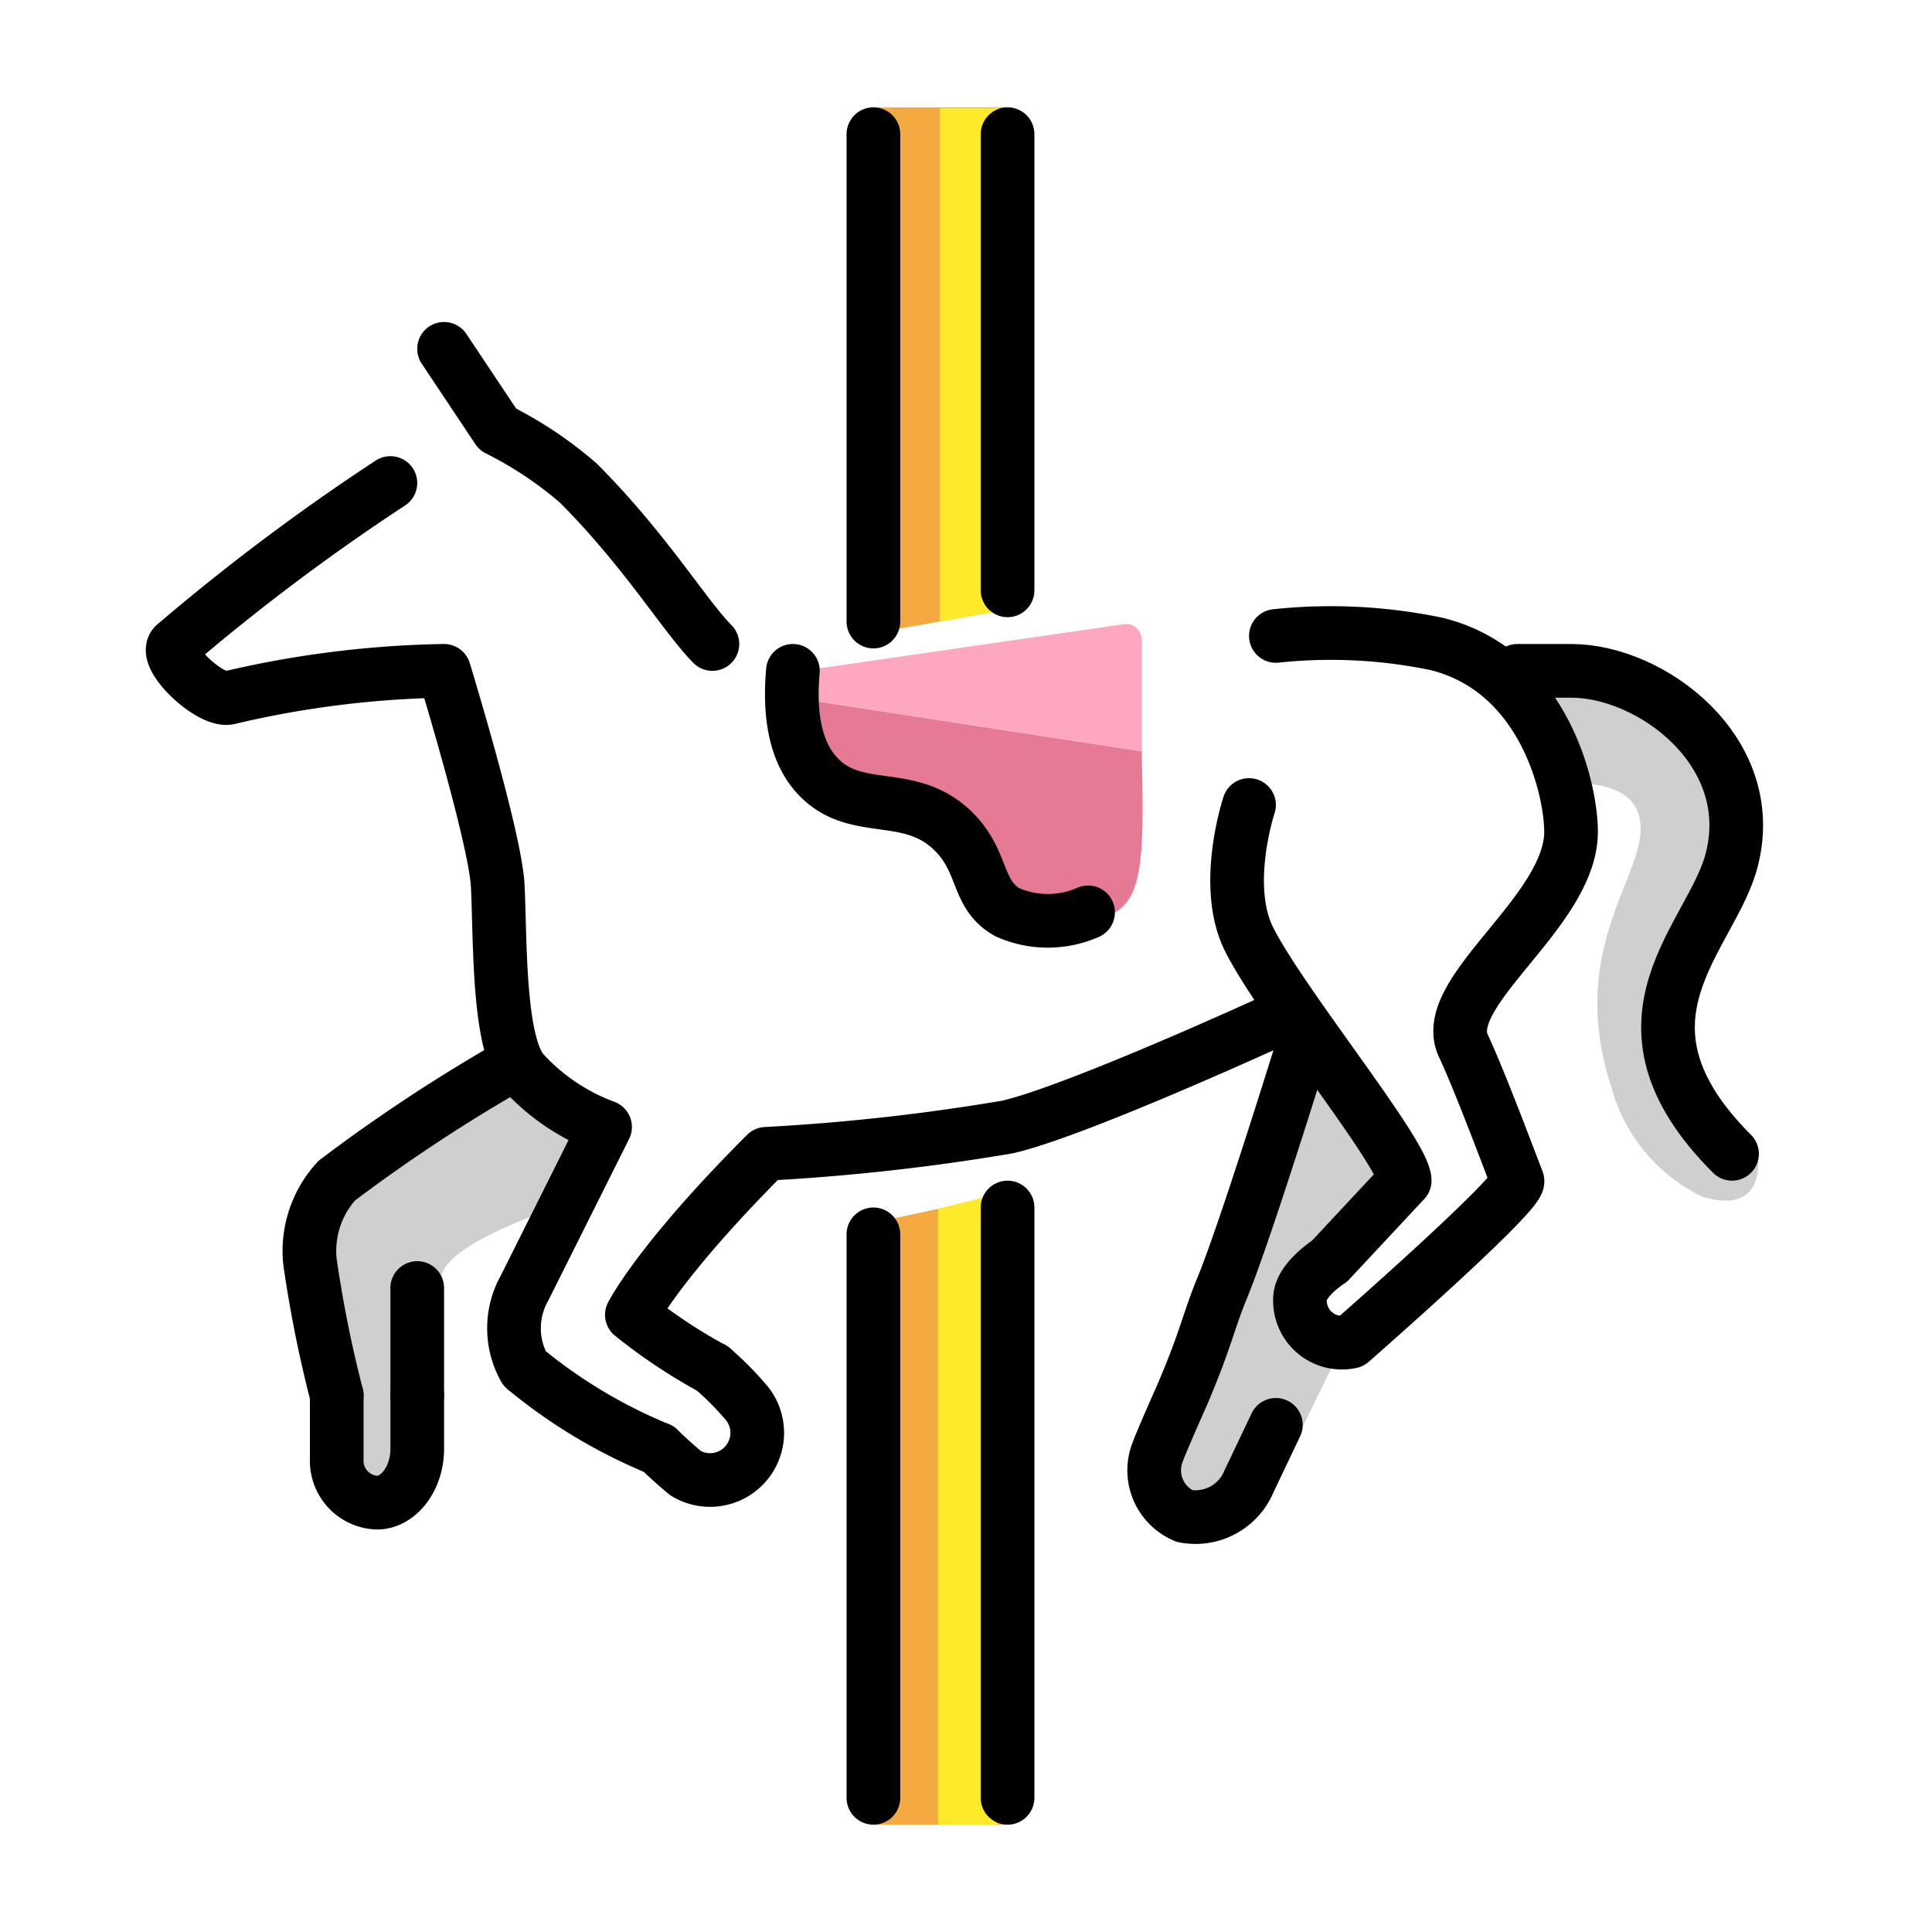
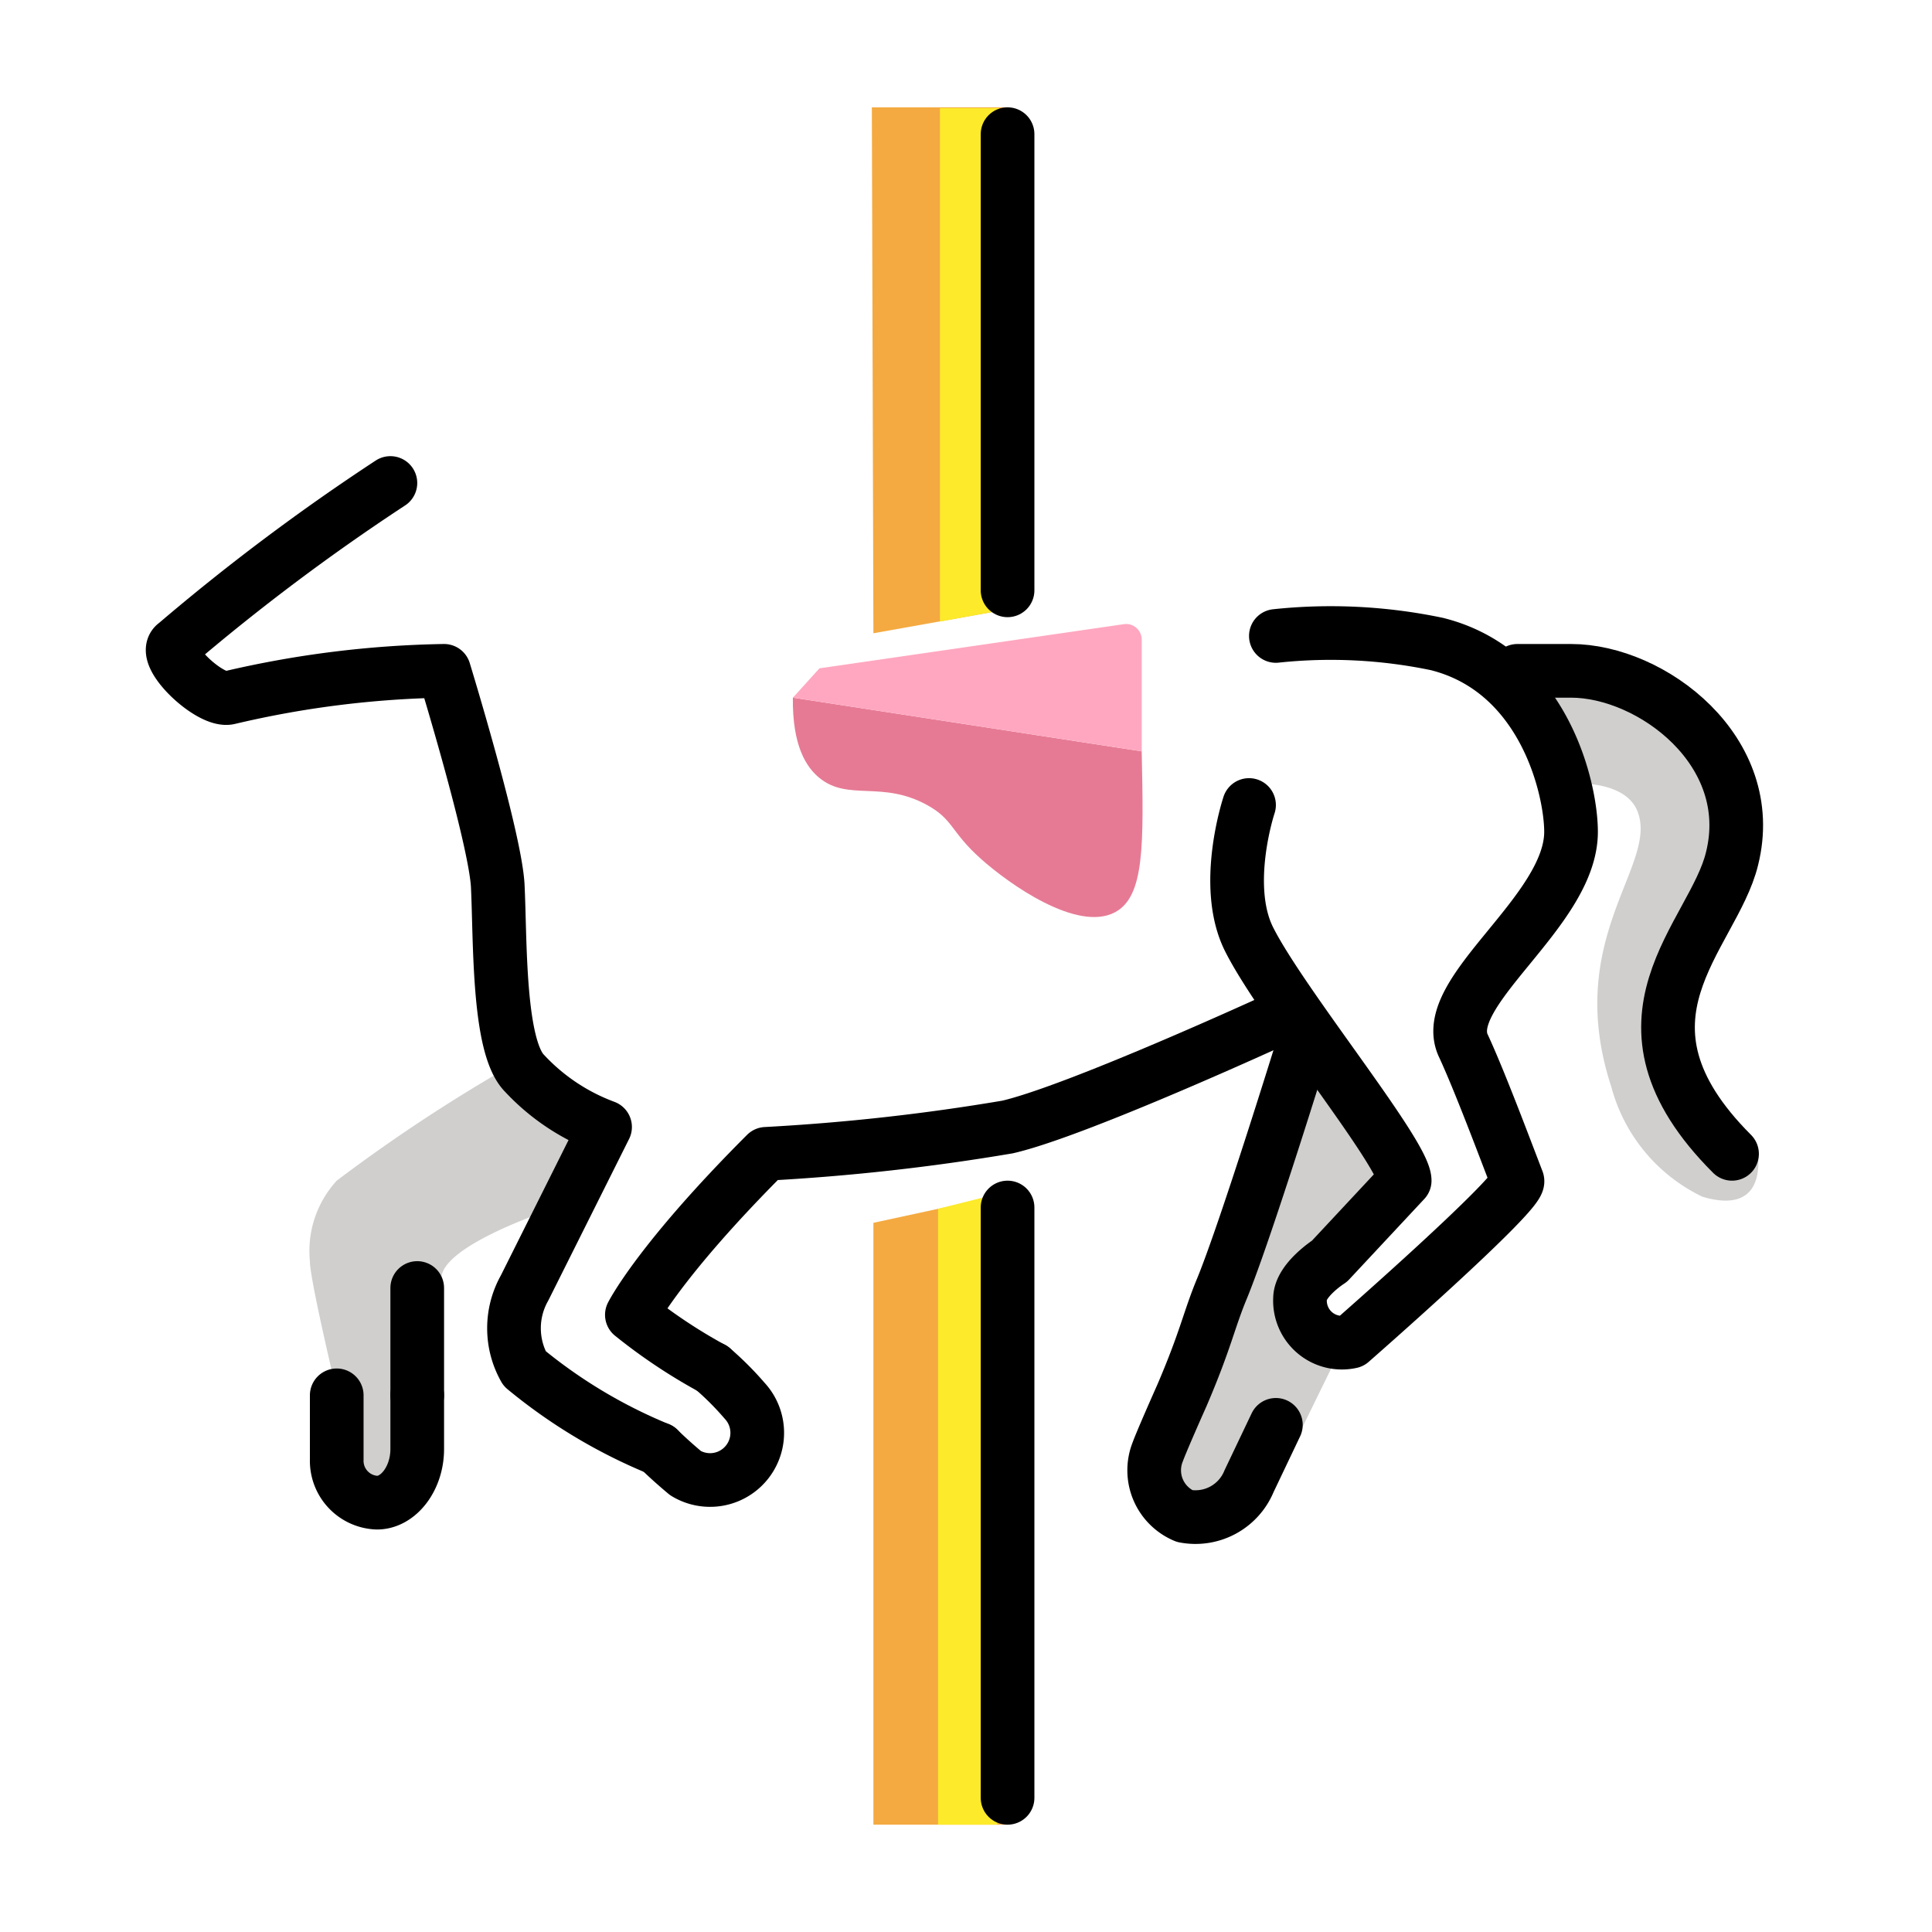
<svg xmlns="http://www.w3.org/2000/svg" id="emoji" viewBox="0 0 72 72">
  <g id="color">
    <polygon fill="#f4aa41" points="37.549 22.707 32.549 23.6 32.491 4 37.549 4 37.549 22.707" />
    <polygon fill="#f4aa41" points="32.549 45.571 37.491 44.5 37.549 68 32.549 68 32.549 45.571" />
    <polygon fill="#fcea2b" points="34.959 45.049 37.146 44.5 37.168 68 34.959 68 34.959 45.049" />
    <polygon fill="#fcea2b" points="37.238 22.762 35.029 23.164 35.029 4.028 37.238 4.028 37.238 22.762" />
    <path fill="#d0cfce" d="M48.548,39s-2.1,6.8-3,9a68.387,68.387,0,0,0-2,8l4.2-1.2,2.4-4.9-1.2-.2V47.1l2.9-3" />
    <path fill="#d0cfce" d="M56.548,25h2c3,0,7,3,6,7-.7,2.9-4.1,5.6.9,10.6,0,0,.7,2.8-2,2a6.358,6.358,0,0,1-3.4-4.1c-1.8-5.5,1.7-8.2,1-10.2-.4-1.2-2.3-1.1-2.3-1.1" />
    <path fill="#d0cfce" d="M21.849,42.1l-1.1,2.9c-.6.2-4.4,1.5-4.3,2.7.2,1.9-.9,7.3-.9,7.3l-2,1s-2-8-2-9a3.881,3.881,0,0,1,1-3,61.25,61.25,0,0,1,6-4" />
    <path fill="#e67a94" d="M42.548,28c.073,3.48.114,5.413-1,6-1.409.743-3.943-1.052-5-2-1.134-1.017-1.013-1.458-2-2-1.68-.922-2.924-.136-4-1-.501-.402-1.023-1.208-1-3" />
    <path fill="#ffa7c0" d="M30.539,24.906l11.344-1.645a.582.582,0,0,1,.666.576V28l-13-2Z" />
  </g>
  <g id="line">
-     <polyline fill="none" stroke="#000" stroke-linecap="round" stroke-miterlimit="10" stroke-width="2" points="32.549 5 32.549 16.573 32.549 23.164" />
    <polyline fill="none" stroke="#000" stroke-linecap="round" stroke-miterlimit="10" stroke-width="2" points="37.549 5 37.549 15.831 37.549 22" />
-     <path fill="none" stroke="#000" stroke-linecap="round" stroke-linejoin="round" stroke-width="2" d="M26.549,24c-1-1-2.5-3.5-5-6a14.385,14.385,0,0,0-3-2l-2-3" />
    <path fill="none" stroke="#000" stroke-linecap="round" stroke-linejoin="round" stroke-width="2" d="M46.548,30s-1,3,0,5c1.2,2.4,5.8,8,5.8,9l-2.8,3s-1.1.7-1.1,1.4a1.563,1.563,0,0,0,1.9,1.6s6.4-5.6,6.2-6c-.5-1.3-1.4-3.7-2-5-1-2,4-5,4-8,0-1.6-1-6-5-7a19.324,19.324,0,0,0-6-.3" />
    <path fill="none" stroke="#000" stroke-linecap="round" stroke-linejoin="round" stroke-width="2" d="M24.549,54a19.438,19.438,0,0,1-5-3,3.054,3.054,0,0,1,0-3l3-6a7.812,7.812,0,0,1-3-2c-1-1-.9-5-1-7-.1-1.8-2-8-2-8a37.464,37.464,0,0,0-8,1c-.7.2-2.6-1.6-2-2a79.74,79.74,0,0,1,8-6" />
    <path fill="none" stroke="#000" stroke-linecap="round" stroke-linejoin="round" stroke-width="2" d="M26.549,51a11.354,11.354,0,0,1,1.2,1.2,1.758,1.758,0,0,1-2.2,2.7c-.6-.5-1-.9-1-.9" />
    <path fill="none" stroke="#000" stroke-linecap="round" stroke-linejoin="round" stroke-width="2" d="M47.548,38s-7.4,3.4-10,4a79.171,79.171,0,0,1-9,1c-4,4-5,6-5,6a20.035,20.035,0,0,0,3,2" />
    <path fill="none" stroke="#000" stroke-linecap="round" stroke-linejoin="round" stroke-width="2" d="M48.548,39s-2.1,6.8-3,9c-.5,1.2-.6,1.9-1.5,4-.8,1.8-.9,2.1-.9,2.1a1.85,1.85,0,0,0,1,2.4,2.158,2.158,0,0,0,2.4-1.3l1-2.1" />
    <path fill="none" stroke="#000" stroke-linecap="round" stroke-linejoin="round" stroke-width="2" d="M15.549,52v2c0,1.1-.7,2-1.5,2a1.56,1.56,0,0,1-1.5-1.6V52" />
-     <path fill="none" stroke="#000" stroke-linecap="round" stroke-linejoin="round" stroke-width="2" d="M18.549,40a61.25,61.25,0,0,0-6,4,3.881,3.881,0,0,0-1,3,46.187,46.187,0,0,0,1,5" />
    <path fill="none" stroke="#000" stroke-linecap="round" stroke-linejoin="round" stroke-width="2" d="M56.548,25h2c3,0,7,3,6,7-.7,2.9-5,6,0,11" />
-     <polyline fill="none" stroke="#000" stroke-linecap="round" stroke-miterlimit="10" stroke-width="2" points="32.549 46 32.549 59.379 32.549 67" />
    <polyline fill="none" stroke="#000" stroke-linecap="round" stroke-miterlimit="10" stroke-width="2" points="37.549 45 37.549 59.016 37.549 67" />
-     <path fill="none" stroke="#000" stroke-linecap="round" stroke-linejoin="round" stroke-width="2" d="M29.549,25c-.2,2.269.385,3.392,1,4,1.433,1.416,3.389.387,5,2,1.149,1.15.813,2.332,2,3a3.719,3.719,0,0,0,3,0" />
    <line x1="15.549" x2="15.549" y1="48" y2="52" fill="none" stroke="#000" stroke-linecap="round" stroke-linejoin="round" stroke-width="2" />
  </g>
</svg>